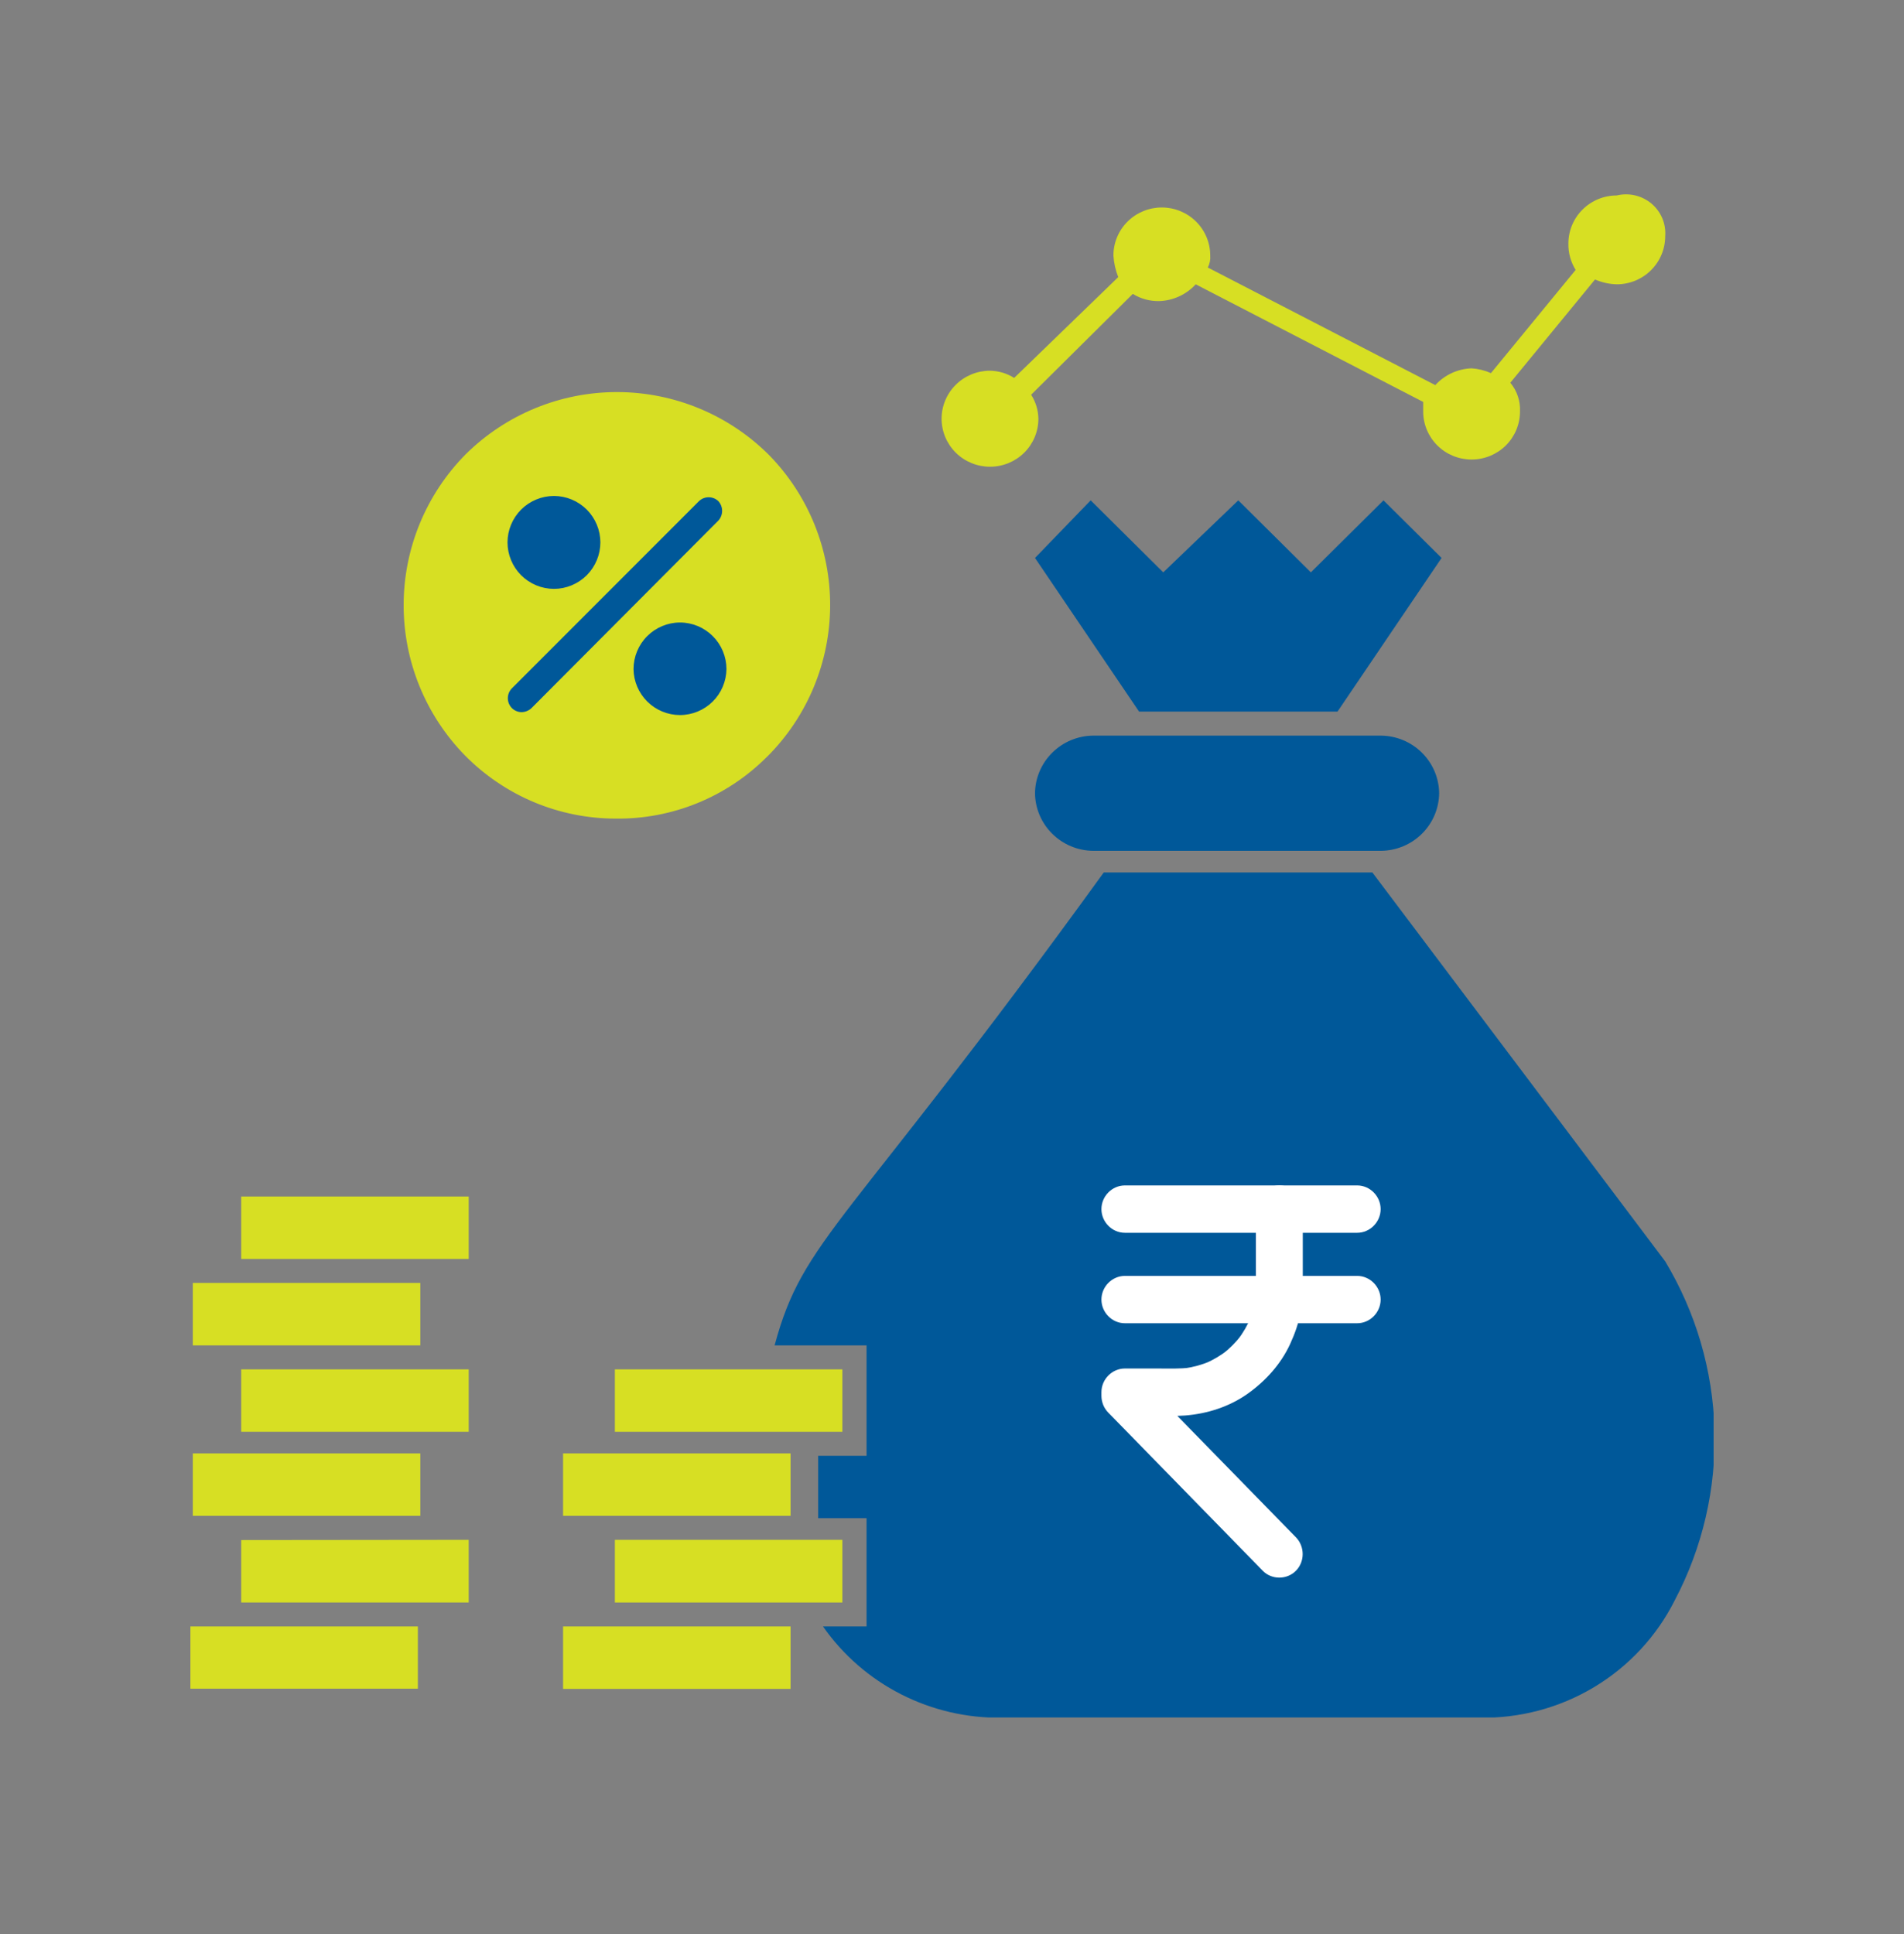
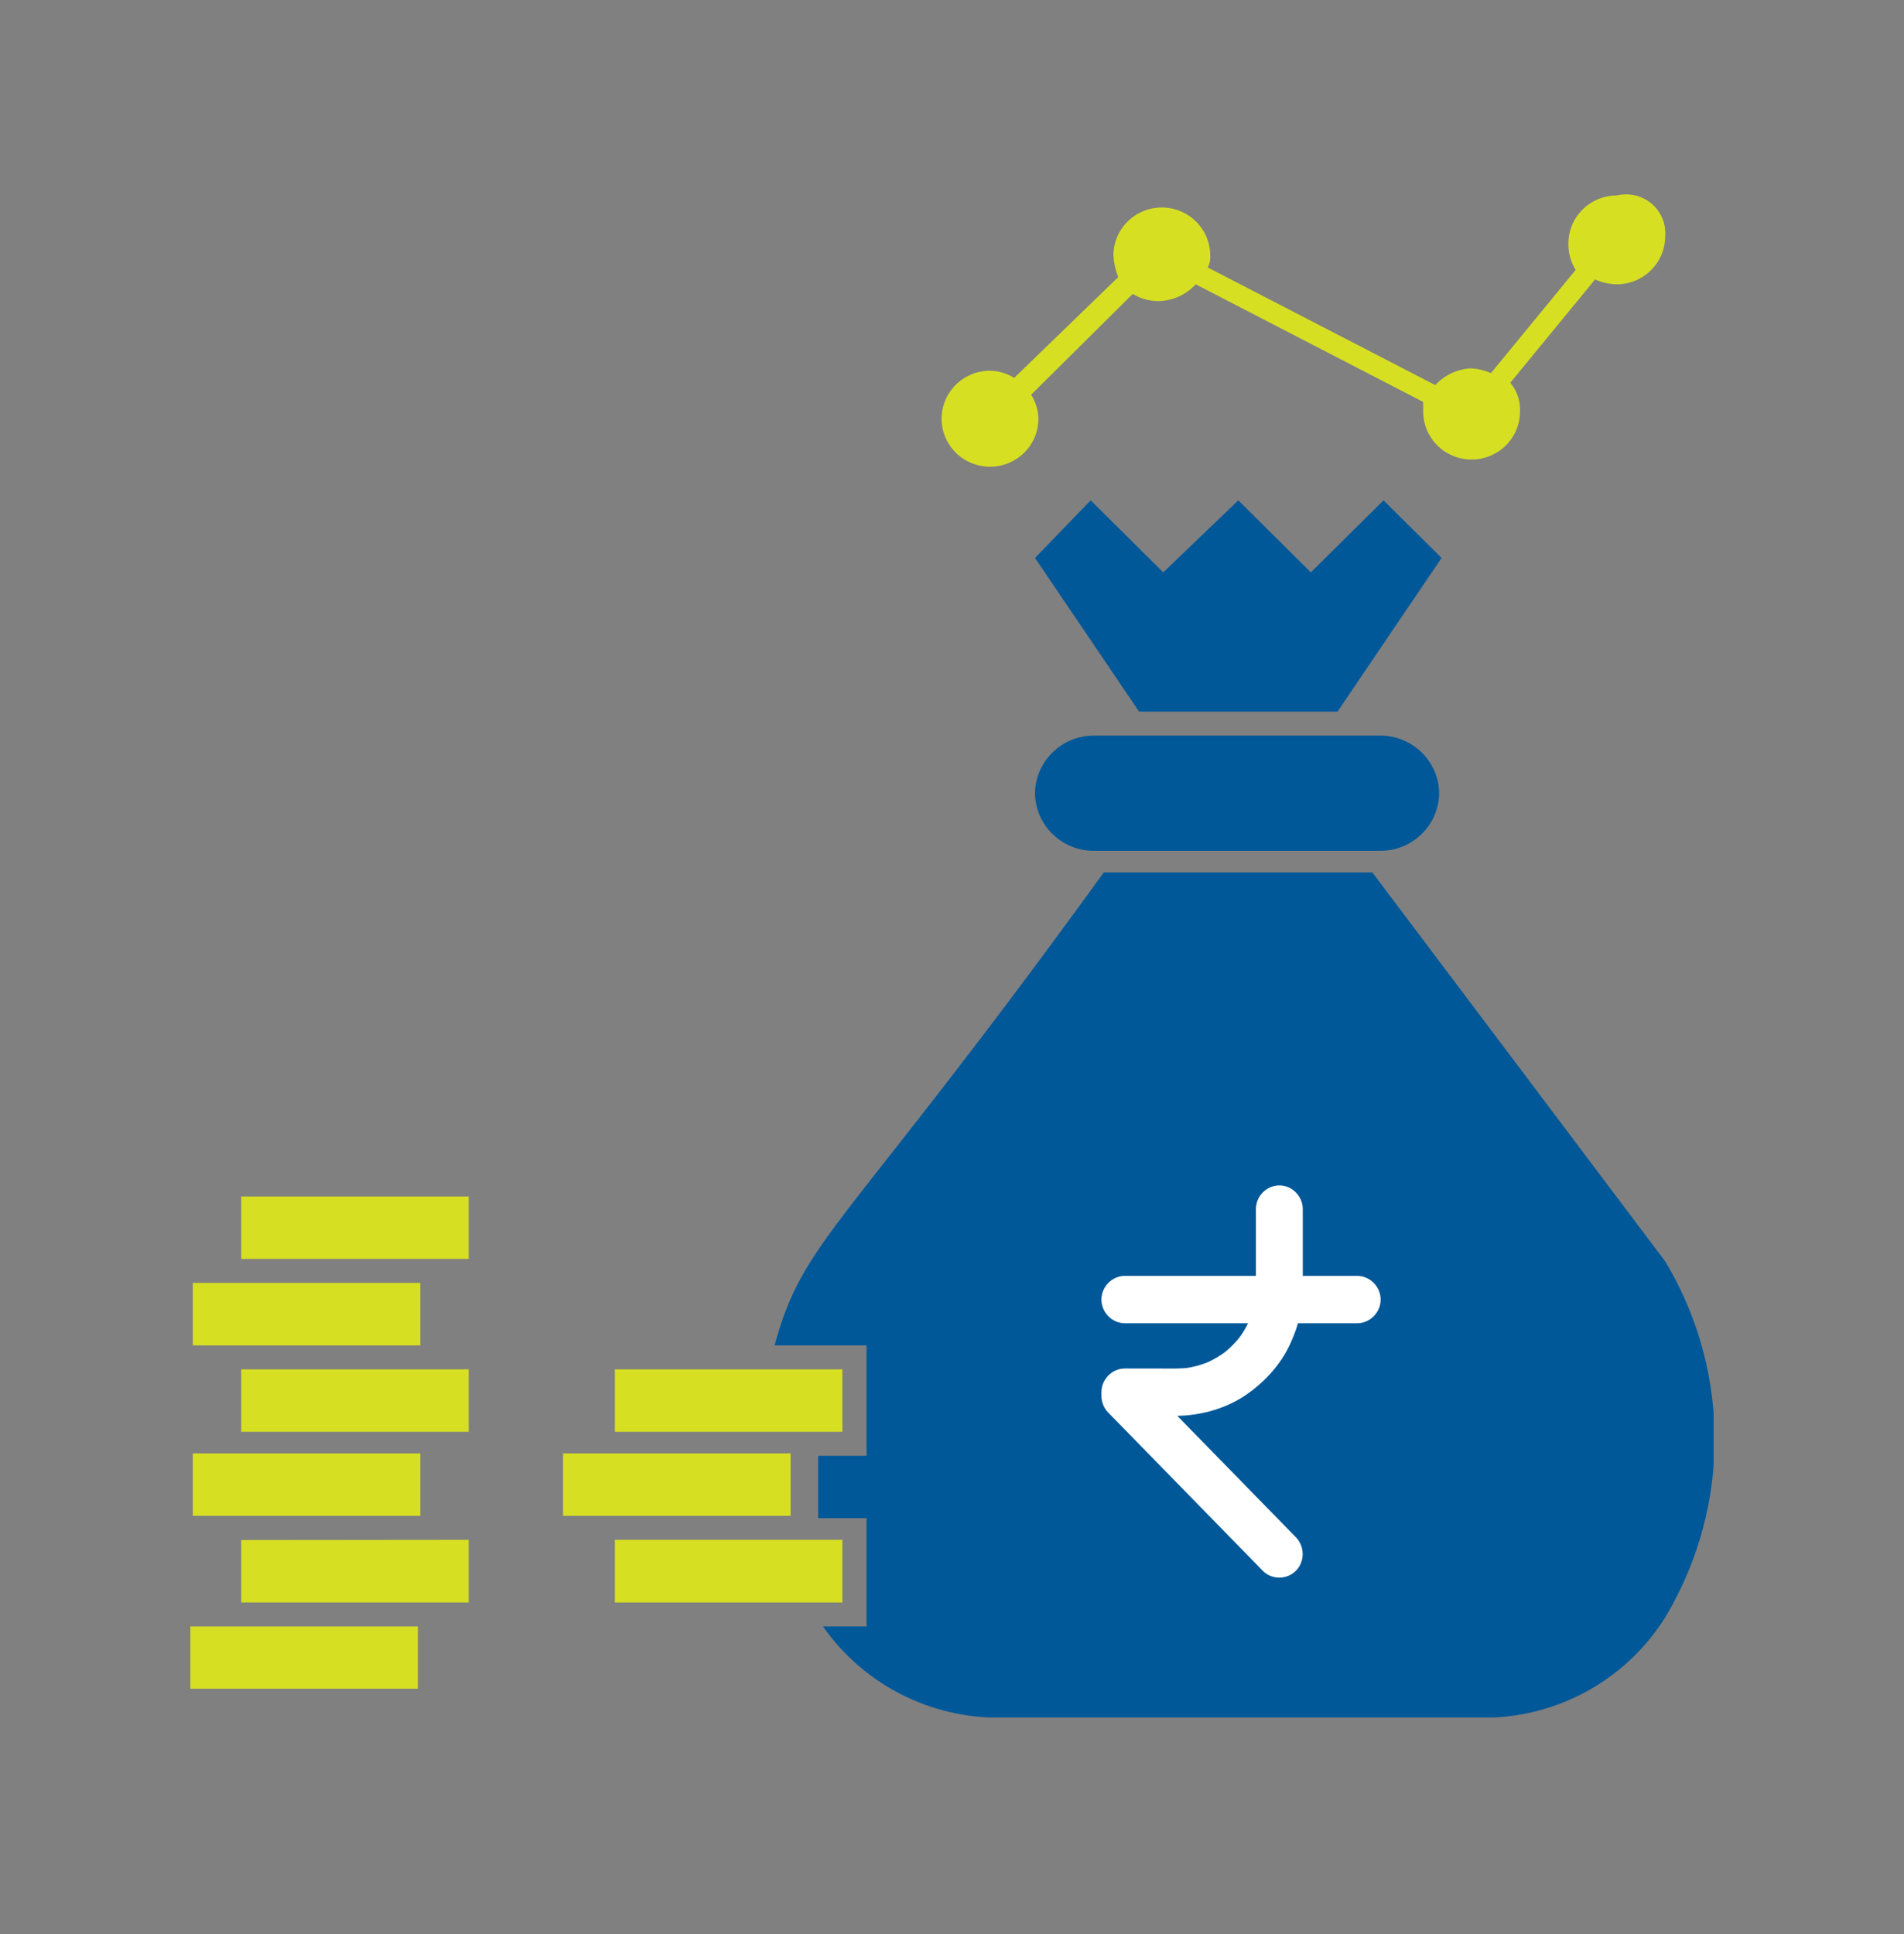
<svg xmlns="http://www.w3.org/2000/svg" width="64" height="65" viewBox="0 0 64 65" fill="none">
  <rect x="0" y="0" width="64" height="65" fill="#808080" stroke="none" />
  <g clip-path="url(#clip0_11930_6788)">
    <path d="M8.108 40.213H15.755V42.311H8.108V40.213ZM14.046 56.753H6.4V54.663H14.046V56.753ZM15.755 51.751V53.856H8.108V51.759L15.755 51.751ZM14.046 50.944H6.481V48.846H14.128V50.944H14.046ZM15.755 46.022V48.12H8.108V46.022H15.755ZM14.046 45.216H6.481V43.118H14.128V45.216H14.046Z" fill="#D7DF23" />
-     <path d="M18.927 54.663V56.761H26.574V54.663H18.927Z" fill="#D7DF23" />
    <path d="M28.315 48.12V46.022H20.668V48.12H28.315Z" fill="#D7DF23" />
    <path d="M26.574 50.944V48.846H18.927V50.944H26.574Z" fill="#D7DF23" />
    <path d="M28.315 51.751H20.668V53.856H28.315V51.751Z" fill="#D7DF23" />
    <path d="M44.958 23.916L48.456 18.752L46.504 16.816L44.063 19.236L41.623 16.816L39.101 19.236L36.661 16.816L34.79 18.752L38.288 23.916H44.958Z" fill="#005899" />
    <path d="M36.742 24.723C36.226 24.729 35.733 24.935 35.369 25.297C35.004 25.659 34.796 26.147 34.79 26.659C34.796 27.171 35.004 27.66 35.369 28.021C35.733 28.383 36.226 28.589 36.742 28.595H46.423C46.938 28.589 47.431 28.383 47.796 28.021C48.161 27.66 48.369 27.171 48.375 26.659C48.369 26.147 48.161 25.659 47.796 25.297C47.431 24.935 46.938 24.729 46.423 24.723H36.742Z" fill="#005899" />
    <path d="M55.973 42.392L46.13 29.322H37.101C28.396 41.343 27.014 41.585 26.037 45.216H29.128V48.927H27.502V51.025H29.128V54.663H27.664C28.337 55.625 29.238 56.408 30.288 56.942C31.338 57.477 32.504 57.747 33.684 57.729H49.709C51.073 57.758 52.416 57.402 53.583 56.702C54.75 56.002 55.692 54.987 56.298 53.776C57.229 52.009 57.687 50.035 57.63 48.042C57.573 46.049 57.003 44.104 55.973 42.392Z" fill="#005899" />
    <path d="M42.215 40.636C42.215 41.344 42.215 42.053 42.215 42.761C42.215 43.1 42.228 43.443 42.183 43.779C42.193 43.709 42.202 43.639 42.212 43.568C42.17 43.872 42.09 44.168 41.972 44.451C41.998 44.387 42.025 44.324 42.051 44.261C41.935 44.536 41.785 44.795 41.604 45.033C41.645 44.979 41.686 44.925 41.727 44.872C41.546 45.107 41.338 45.318 41.105 45.5C41.158 45.459 41.211 45.417 41.264 45.376C41.029 45.559 40.773 45.71 40.5 45.828C40.562 45.801 40.625 45.774 40.688 45.747C40.408 45.866 40.115 45.947 39.814 45.989C39.884 45.98 39.953 45.97 40.023 45.961C39.659 46.01 39.286 45.993 38.92 45.993C38.555 45.993 38.19 45.993 37.825 45.993C37.821 45.993 37.816 45.993 37.811 45.993C37.381 45.993 37.023 46.355 37.023 46.788C37.023 46.828 37.023 46.867 37.023 46.907C37.023 47.123 37.105 47.324 37.255 47.478C37.264 47.486 37.272 47.495 37.28 47.503C37.325 47.549 37.369 47.595 37.414 47.64C37.597 47.827 37.779 48.014 37.962 48.201C38.553 48.807 39.145 49.412 39.736 50.017C40.347 50.643 40.958 51.268 41.569 51.893C41.861 52.192 42.153 52.491 42.445 52.79C42.445 52.79 42.445 52.791 42.446 52.791C42.747 53.099 43.258 53.096 43.56 52.791C43.865 52.483 43.861 51.974 43.56 51.666C43.283 51.382 43.005 51.098 42.728 50.814C42.122 50.194 41.516 49.573 40.91 48.953C40.313 48.342 39.716 47.731 39.119 47.12C38.869 46.864 38.618 46.607 38.368 46.351C38.445 46.538 38.522 46.726 38.599 46.914C38.599 46.872 38.599 46.83 38.599 46.788C38.336 47.053 38.074 47.319 37.811 47.584C38.134 47.584 38.458 47.584 38.782 47.584C39.13 47.584 39.483 47.6 39.831 47.573C40.581 47.515 41.322 47.278 41.941 46.839C42.543 46.411 43.055 45.845 43.367 45.167C43.526 44.821 43.654 44.464 43.717 44.087C43.762 43.816 43.791 43.544 43.791 43.269C43.791 42.935 43.791 42.601 43.791 42.268C43.791 41.724 43.791 41.18 43.791 40.636C43.791 40.202 43.432 39.84 43.003 39.84C42.573 39.84 42.215 40.202 42.215 40.636Z" fill="white" />
-     <path d="M37.811 41.432C38.189 41.432 38.567 41.432 38.945 41.432C39.791 41.432 40.637 41.432 41.483 41.432C42.365 41.432 43.247 41.432 44.129 41.432C44.614 41.432 45.099 41.432 45.584 41.432C45.596 41.432 45.608 41.432 45.62 41.432C46.049 41.432 46.408 41.07 46.408 40.636C46.408 40.202 46.049 39.84 45.62 39.84C45.242 39.84 44.864 39.84 44.486 39.84C43.639 39.84 42.793 39.84 41.947 39.84C41.066 39.84 40.184 39.84 39.302 39.84C38.817 39.84 38.332 39.84 37.847 39.84C37.835 39.84 37.823 39.84 37.811 39.84C37.381 39.84 37.023 40.202 37.023 40.636C37.023 41.07 37.381 41.432 37.811 41.432Z" fill="white" />
    <path d="M45.62 42.881C45.242 42.881 44.864 42.881 44.486 42.881C43.639 42.881 42.793 42.881 41.947 42.881C41.066 42.881 40.184 42.881 39.302 42.881C38.817 42.881 38.332 42.881 37.847 42.881C37.835 42.881 37.823 42.881 37.811 42.881C37.381 42.881 37.023 43.243 37.023 43.676C37.023 44.11 37.381 44.472 37.811 44.472C38.189 44.472 38.567 44.472 38.945 44.472C39.791 44.472 40.637 44.472 41.483 44.472C42.365 44.472 43.247 44.472 44.129 44.472C44.614 44.472 45.099 44.472 45.584 44.472C45.596 44.472 45.608 44.472 45.62 44.472C46.049 44.472 46.408 44.11 46.408 43.676C46.408 43.243 46.049 42.881 45.62 42.881Z" fill="white" />
    <path d="M55.973 7.941C55.973 8.369 55.801 8.779 55.496 9.082C55.191 9.385 54.778 9.555 54.346 9.555C54.094 9.549 53.845 9.494 53.614 9.393L50.767 12.863C50.993 13.134 51.109 13.479 51.092 13.831C51.092 14.259 50.921 14.669 50.616 14.972C50.31 15.274 49.897 15.444 49.465 15.444C49.034 15.444 48.62 15.274 48.315 14.972C48.01 14.669 47.838 14.259 47.838 13.831V13.508L40.192 9.555C40.036 9.725 39.849 9.862 39.639 9.959C39.429 10.056 39.202 10.111 38.971 10.119C38.656 10.127 38.345 10.043 38.077 9.877L34.66 13.266C34.815 13.508 34.899 13.787 34.904 14.073C34.904 14.501 34.733 14.911 34.428 15.214C34.122 15.516 33.709 15.686 33.277 15.686C32.846 15.686 32.432 15.516 32.127 15.214C31.822 14.911 31.65 14.501 31.65 14.073C31.65 13.645 31.822 13.234 32.127 12.932C32.432 12.629 32.846 12.459 33.277 12.459C33.566 12.464 33.847 12.548 34.09 12.701L37.588 9.313C37.496 9.081 37.441 8.836 37.426 8.586C37.426 8.159 37.597 7.748 37.902 7.446C38.207 7.143 38.621 6.973 39.053 6.973C39.484 6.973 39.898 7.143 40.203 7.446C40.508 7.748 40.68 8.159 40.68 8.586C40.692 8.726 40.664 8.866 40.598 8.99L48.245 12.943C48.4 12.773 48.588 12.636 48.797 12.539C49.007 12.441 49.234 12.387 49.465 12.379C49.69 12.394 49.91 12.448 50.116 12.54L52.963 9.071C52.797 8.805 52.712 8.496 52.719 8.183C52.719 7.755 52.89 7.345 53.196 7.042C53.501 6.739 53.914 6.569 54.346 6.569C54.548 6.52 54.76 6.52 54.962 6.567C55.165 6.615 55.354 6.709 55.513 6.843C55.671 6.977 55.796 7.146 55.876 7.337C55.956 7.528 55.989 7.735 55.973 7.941Z" fill="#D7DF23" />
-     <circle cx="20.5" cy="20.621" r="5.5" fill="#005899" />
  </g>
-   <path d="M25.853 15.296C24.501 13.944 22.671 13.183 20.76 13.177C18.849 13.171 17.014 13.922 15.655 15.266C14.323 16.611 13.573 18.427 13.568 20.32C13.562 22.214 14.302 24.033 15.626 25.386C16.288 26.058 17.076 26.593 17.946 26.958C18.815 27.323 19.749 27.511 20.692 27.512C21.634 27.524 22.569 27.347 23.442 26.991C24.314 26.636 25.107 26.109 25.773 25.442L25.805 25.413C27.141 24.071 27.895 22.258 27.904 20.364C27.913 18.471 27.176 16.65 25.853 15.296ZM18.62 16.668C19.034 16.669 19.43 16.834 19.723 17.126C20.015 17.419 20.18 17.816 20.181 18.229C20.18 18.643 20.015 19.04 19.723 19.333C19.43 19.625 19.034 19.79 18.62 19.791C18.206 19.79 17.81 19.625 17.517 19.333C17.225 19.04 17.06 18.643 17.059 18.229C17.06 17.816 17.225 17.419 17.517 17.126C17.81 16.834 18.206 16.669 18.62 16.668ZM17.872 23.792C17.782 23.881 17.662 23.931 17.535 23.934C17.473 23.934 17.411 23.922 17.354 23.897C17.296 23.873 17.244 23.837 17.201 23.792C17.117 23.704 17.07 23.587 17.07 23.465C17.07 23.344 17.117 23.227 17.201 23.139L23.494 16.843C23.582 16.758 23.699 16.712 23.82 16.712C23.942 16.712 24.059 16.758 24.147 16.843C24.228 16.932 24.273 17.049 24.273 17.169C24.273 17.29 24.228 17.406 24.147 17.496L17.872 23.792ZM22.855 24.032C22.444 24.031 22.05 23.868 21.758 23.579C21.466 23.289 21.299 22.896 21.295 22.485C21.296 22.071 21.46 21.674 21.753 21.381C22.045 21.088 22.442 20.922 22.855 20.921C23.27 20.921 23.667 21.087 23.96 21.38C24.253 21.673 24.418 22.07 24.419 22.485C24.414 22.897 24.248 23.29 23.955 23.58C23.662 23.869 23.267 24.032 22.855 24.032Z" fill="#D7DF23" />
  <defs>
    <clipPath id="clip0_11930_6788">
      <rect width="51.2" height="51.2" fill="white" transform="translate(6.4 6.521)" />
    </clipPath>
  </defs>
</svg>